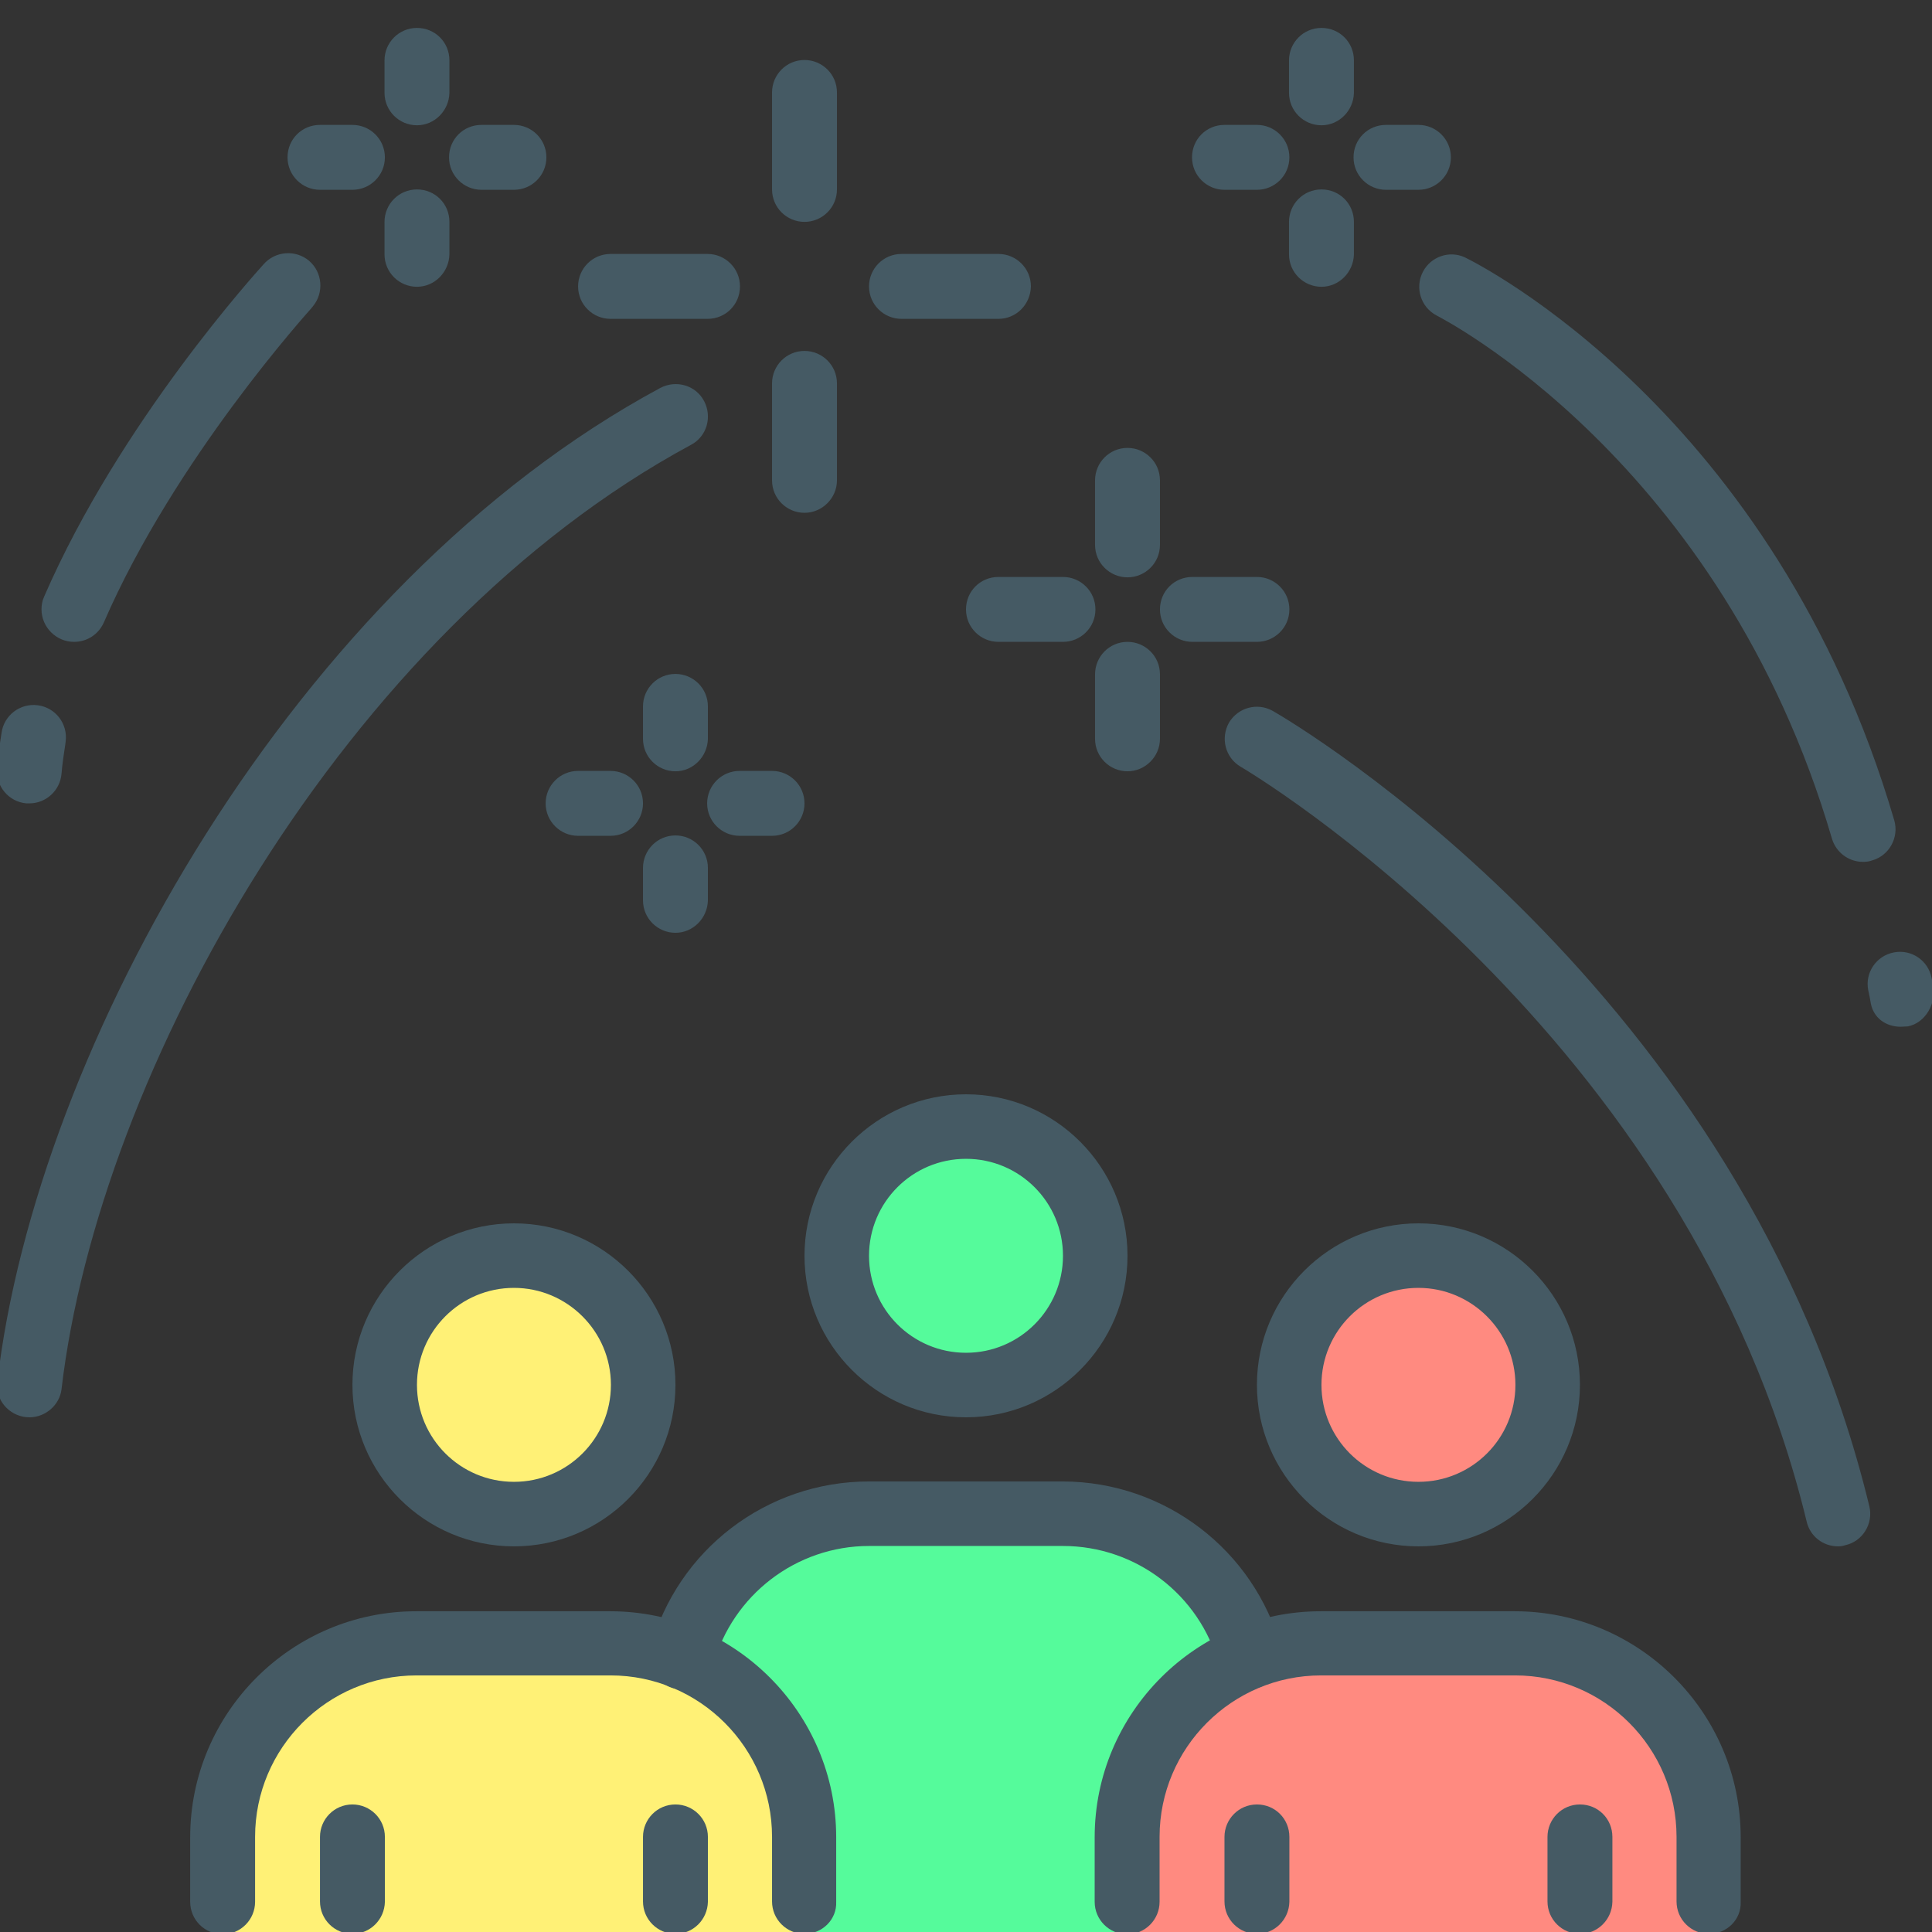
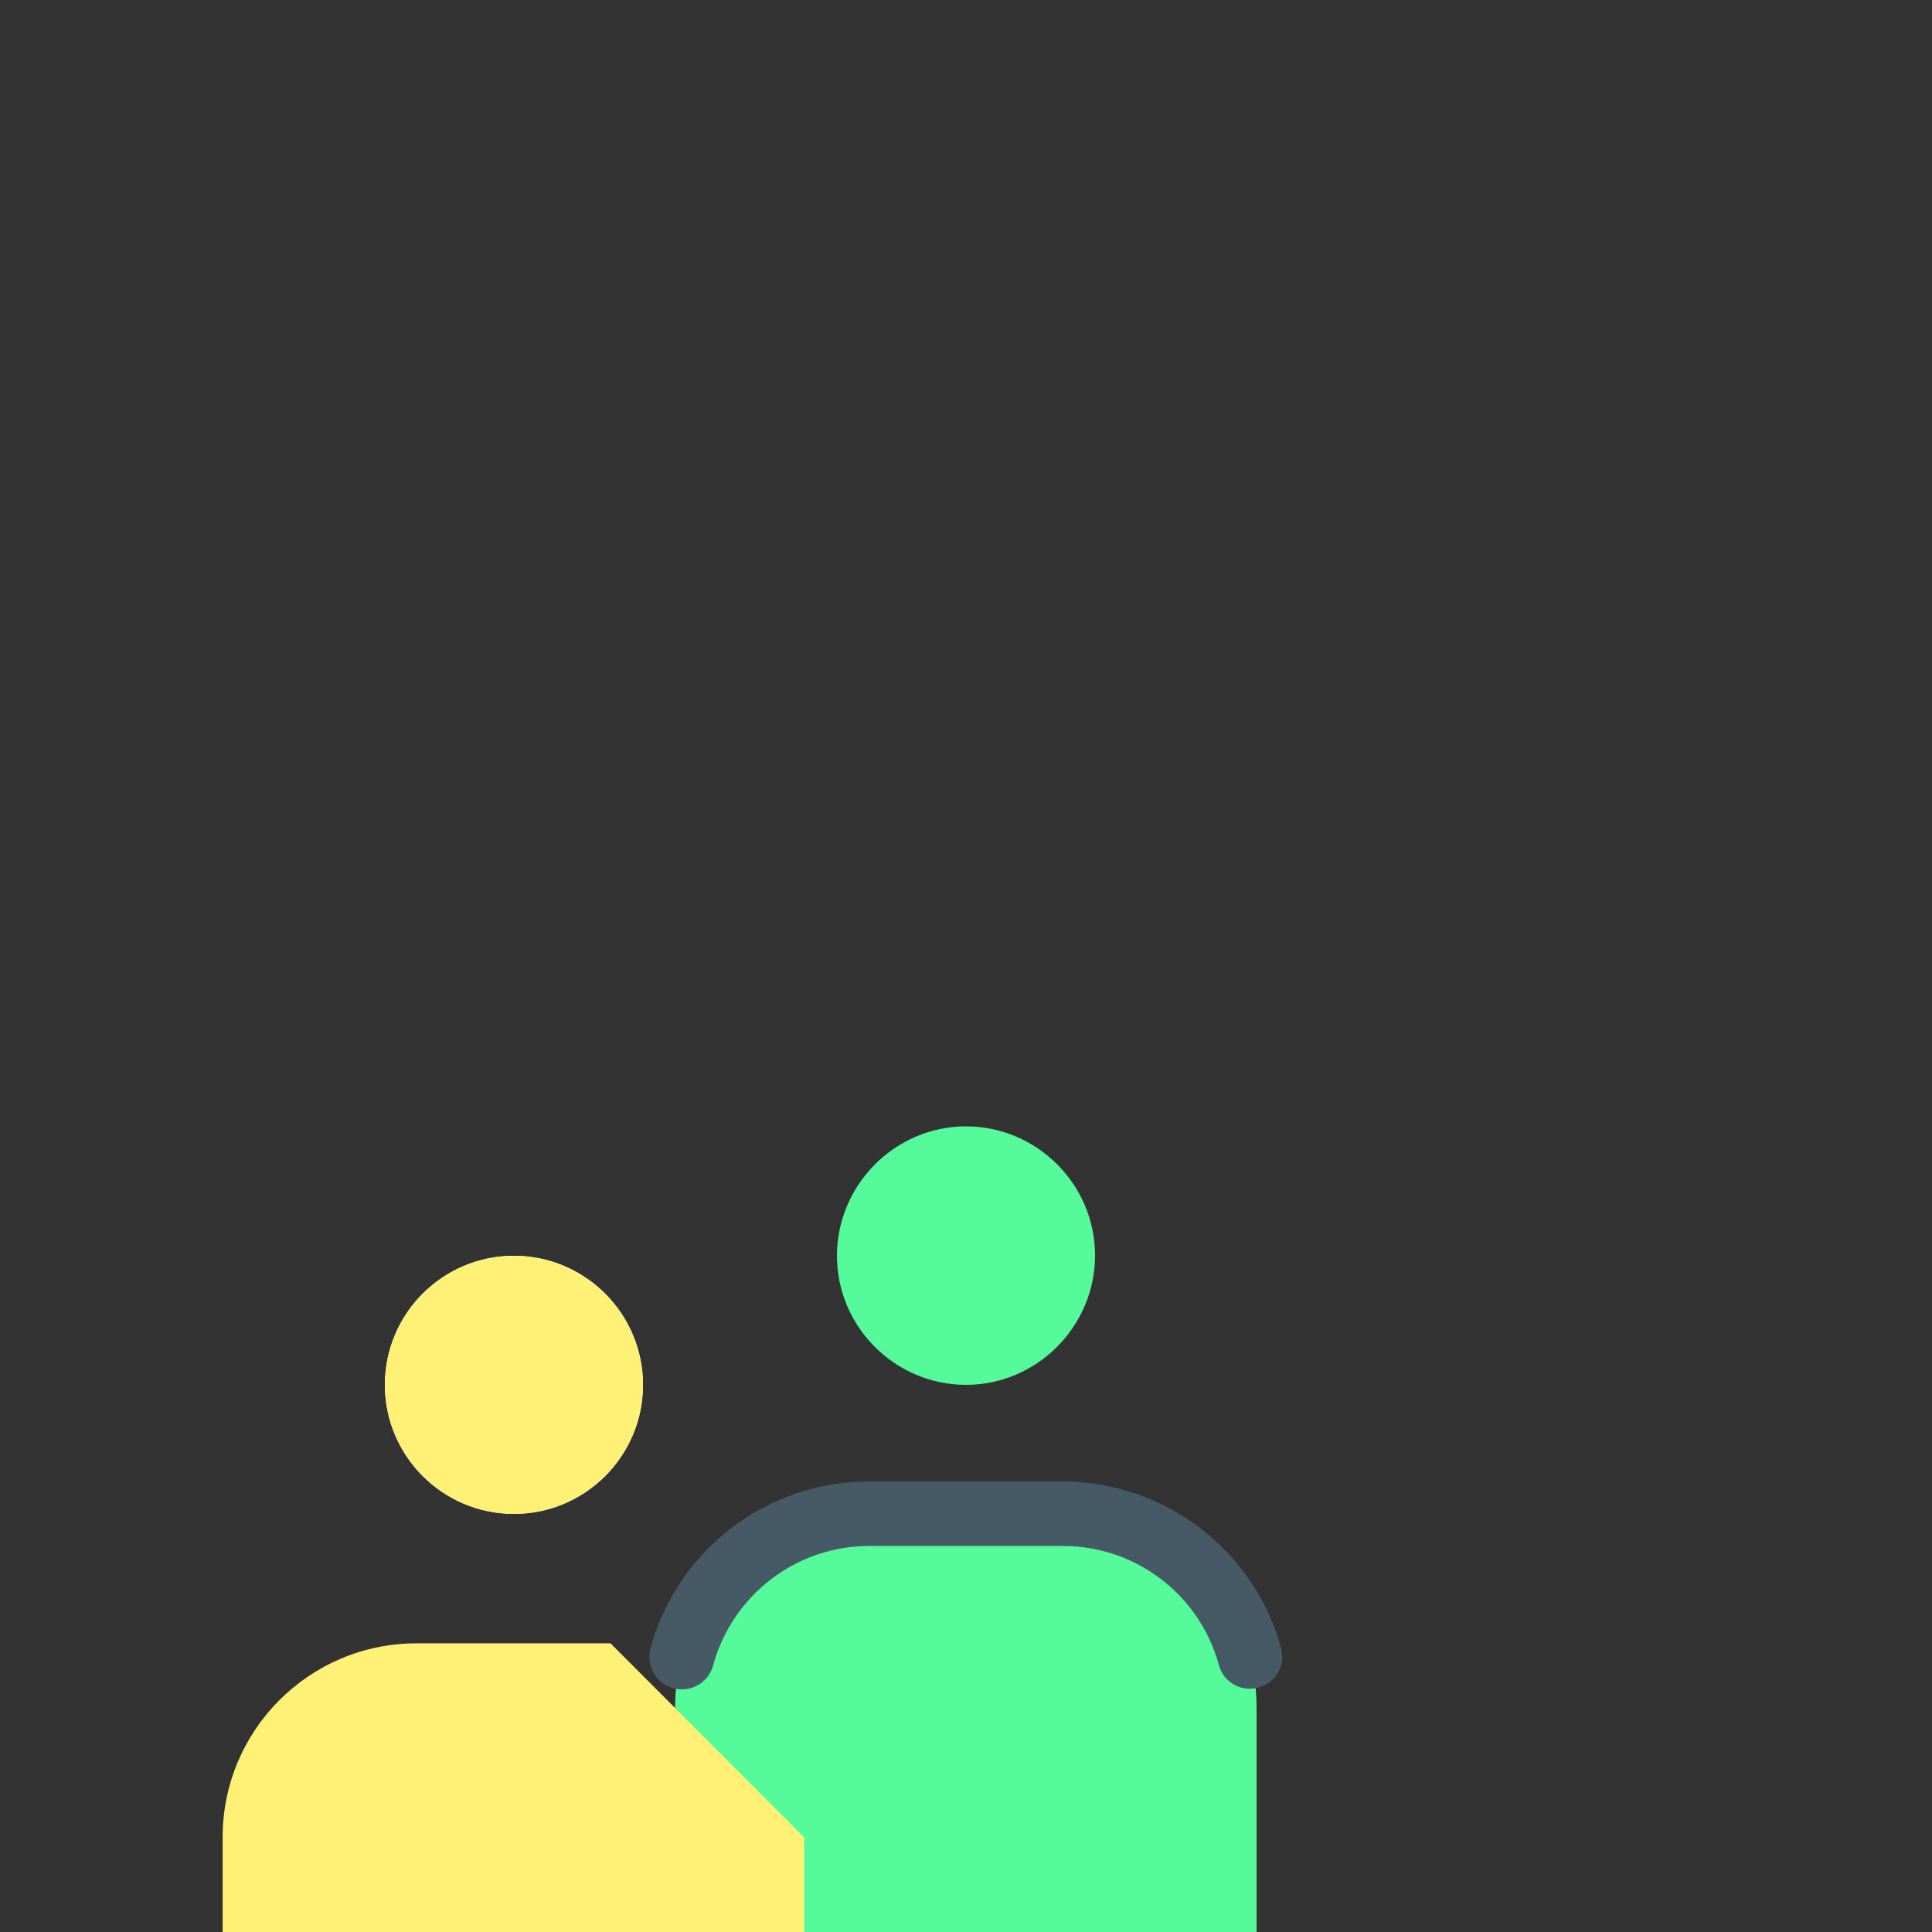
<svg xmlns="http://www.w3.org/2000/svg" version="1.1" id="Layer_1" x="0px" y="0px" viewBox="-383 171 512 512" style="enable-background:new -383 171 512 512;" xml:space="preserve">
  <rect x="-383" y="171" width="512" height="512" fill="#333333" stroke="none" />
  <style type="text/css">
	.st0{fill:#55FB9B;}
	.st1{fill:#FF8A80;}
	.st2{fill:#FFF176;}
	.st3{fill:#FFFFFF;}
	.st4{fill:#455A64;}
</style>
  <g>
    <path class="st0" d="M-101.3,572.2h-51.4c-28.4,0-51.4,23-51.4,51.4v59.9h154.1v-59.9C-49.9,595.4-73.1,572.2-101.3,572.2z" />
-     <path class="st1" d="M18.5,606.5h-51.4c-28.4,0-51.4,23-51.4,51.4v25.7H69.9v-25.7C69.9,629.6,46.8,606.5,18.5,606.5z" />
-     <circle class="st1" cx="-7.1" cy="538" r="34.2" />
-     <path class="st2" d="M-221.2,606.5h-51.4c-28.4,0-51.4,23-51.4,51.4v25.7h154.1v-25.7C-169.8,629.6-192.9,606.5-221.2,606.5z" />
+     <path class="st2" d="M-221.2,606.5h-51.4c-28.4,0-51.4,23-51.4,51.4v25.7h154.1v-25.7z" />
    <circle class="st3" cx="-246.8" cy="538" r="34.2" />
    <path class="st0" d="M-127,469.5c18.8,0,34.2,15.4,34.2,34.2S-108.2,538-127,538s-34.2-15.4-34.2-34.2S-145.8,469.5-127,469.5z" />
    <path class="st2" d="M-246.8,503.8c18.8,0,34.2,15.4,34.2,34.2s-15.4,34.2-34.2,34.2s-34.2-15.4-34.2-34.2   S-265.7,503.8-246.8,503.8z" />
-     <path class="st4" d="M110.7,399.4c-3.8,0-7.1-2.5-8.2-6.1C73.1,292.7-1.6,255-2.3,254.6c-4.2-2.2-5.8-7.4-3.6-11.6   c2.1-4,7-5.7,11.1-3.8c3.3,1.6,82.1,41,113.8,149.2c1.3,4.5-1.3,9.3-5.8,10.6C112.4,399.3,111.6,399.4,110.7,399.4z M120.7,443.1   c-3.8,0-7.1-2.2-7.9-6.1l-0.3-1.7l-0.4-1.9c-0.9-4.6,2.1-9.1,6.8-10c4.6-0.9,9.1,2.1,10,6.8l0.4,2c0.9,4.6-2,9.9-6.7,10.8   C122,443,121.4,443.1,120.7,443.1L120.7,443.1z M-246.8,221.3h-8.6c-4.7,0-8.6-3.8-8.6-8.6s3.8-8.6,8.6-8.6h8.6   c4.7,0,8.6,3.8,8.6,8.6S-242.1,221.3-246.8,221.3z M-289.6,221.3h-8.6c-4.7,0-8.6-3.8-8.6-8.6s3.8-8.6,8.6-8.6h8.6   c4.7,0,8.6,3.8,8.6,8.6S-284.9,221.3-289.6,221.3z M-272.5,247c-4.7,0-8.6-3.8-8.6-8.6v-8.6c0-4.7,3.8-8.6,8.6-8.6s8.6,3.8,8.6,8.6   v8.6C-264,243.1-267.8,247-272.5,247z M-272.5,204.2c-4.7,0-8.6-3.8-8.6-8.6V187c0-4.7,3.8-8.6,8.6-8.6s8.6,3.8,8.6,8.6v8.6   C-264,200.3-267.8,204.2-272.5,204.2z M-178.4,392.5h-8.6c-4.7,0-8.6-3.8-8.6-8.6c0-4.7,3.8-8.6,8.6-8.6h8.6c4.7,0,8.6,3.8,8.6,8.6   C-169.8,388.6-173.6,392.5-178.4,392.5z M-221.2,392.5h-8.6c-4.7,0-8.6-3.8-8.6-8.6c0-4.7,3.8-8.6,8.6-8.6h8.6   c4.7,0,8.6,3.8,8.6,8.6C-212.6,388.6-216.4,392.5-221.2,392.5z M-204,418.2c-4.7,0-8.6-3.8-8.6-8.6V401c0-4.7,3.8-8.6,8.6-8.6   c4.7,0,8.6,3.8,8.6,8.6v8.6C-195.5,414.3-199.3,418.2-204,418.2z M-204,375.4c-4.7,0-8.6-3.8-8.6-8.6v-8.6c0-4.7,3.8-8.6,8.6-8.6   c4.7,0,8.6,3.8,8.6,8.6v8.6C-195.5,371.5-199.3,375.4-204,375.4z M-7.1,221.3h-8.6c-4.7,0-8.6-3.8-8.6-8.6s3.8-8.6,8.6-8.6h8.6   c4.7,0,8.6,3.8,8.6,8.6S-2.4,221.3-7.1,221.3z M-49.9,221.3h-8.6c-4.7,0-8.6-3.8-8.6-8.6s3.8-8.6,8.6-8.6h8.6   c4.7,0,8.6,3.8,8.6,8.6S-45.2,221.3-49.9,221.3z M-32.8,247c-4.7,0-8.6-3.8-8.6-8.6v-8.6c0-4.7,3.8-8.6,8.6-8.6s8.6,3.8,8.6,8.6   v8.6C-24.3,243.1-28.1,247-32.8,247z M-32.8,204.2c-4.7,0-8.6-3.8-8.6-8.6V187c0-4.7,3.8-8.6,8.6-8.6s8.6,3.8,8.6,8.6v8.6   C-24.3,200.3-28.1,204.2-32.8,204.2z M104.1,580.8c-4,0-7.4-2.7-8.3-6.5C64.3,444-53,374.9-54.2,374.2c-4.1-2.4-5.4-7.6-3.1-11.7   c2.4-4,7.5-5.4,11.6-3.1c5.1,2.9,124.8,73.3,158.1,210.8c1.1,4.6-1.8,9.3-6.4,10.3C105.4,580.7,104.8,580.8,104.1,580.8z    M-49.9,341.1h-17.1c-4.7,0-8.6-3.8-8.6-8.6s3.8-8.6,8.6-8.6h17.1c4.7,0,8.6,3.8,8.6,8.6S-45.2,341.1-49.9,341.1z M-101.3,341.1   h-17.1c-4.7,0-8.6-3.8-8.6-8.6s3.8-8.6,8.6-8.6h17.1c4.7,0,8.6,3.8,8.6,8.6S-96.6,341.1-101.3,341.1z M-84.2,375.4   c-4.7,0-8.6-3.8-8.6-8.6v-17.1c0-4.7,3.8-8.6,8.6-8.6c4.7,0,8.6,3.8,8.6,8.6v17.1C-75.6,371.5-79.5,375.4-84.2,375.4z M-84.2,324   c-4.7,0-8.6-3.8-8.6-8.6v-17.1c0-4.7,3.8-8.6,8.6-8.6c4.7,0,8.6,3.8,8.6,8.6v17.1C-75.6,320.2-79.5,324-84.2,324z M-375.2,546.6   c-4.7,0-8.6-3.8-8.6-8.5c0-0.3,0-0.7,0.1-1c10.3-88.4,78.8-211.1,175.7-263.3c4.2-2.2,9.4-0.7,11.6,3.5c2.2,4.2,0.7,9.4-3.5,11.6   l0,0c-91.9,49.6-157,166.2-166.8,250.3C-367.2,543.3-370.9,546.6-375.2,546.6L-375.2,546.6z M-195.5,255.5h-25.7   c-4.7,0-8.6-3.8-8.6-8.6c0-4.7,3.8-8.6,8.6-8.6h25.7c4.7,0,8.6,3.8,8.6,8.6C-186.9,251.7-190.7,255.5-195.5,255.5z M-118.4,255.5   h-25.7c-4.7,0-8.6-3.8-8.6-8.6c0-4.7,3.8-8.6,8.6-8.6h25.7c4.7,0,8.6,3.8,8.6,8.6C-109.9,251.7-113.7,255.5-118.4,255.5z    M-169.8,306.9c-4.7,0-8.6-3.8-8.6-8.6v-25.7c0-4.7,3.8-8.6,8.6-8.6c4.7,0,8.6,3.8,8.6,8.6v25.7   C-161.2,303-165.1,306.9-169.8,306.9z M-169.8,229.8c-4.7,0-8.6-3.8-8.6-8.6v-25.7c0-4.7,3.8-8.6,8.6-8.6c4.7,0,8.6,3.8,8.6,8.6   v25.7C-161.2,226-165.1,229.8-169.8,229.8z M-375.2,383.9c-0.3,0-0.5,0-0.8,0c-4.7-0.4-8.2-4.6-7.8-9.3c0.3-3.1,0.7-6.2,1.2-9.3   c0.6-4.7,4.9-8,9.6-7.4c4.7,0.6,8,4.9,7.4,9.6c0,0.3-0.1,0.5-0.1,0.8c-0.4,2.6-0.8,5.2-1,7.8C-367.1,380.5-370.8,383.9-375.2,383.9   L-375.2,383.9z M-363.4,341.1c-4.7,0-8.6-3.9-8.6-8.6c0-1.2,0.2-2.3,0.7-3.4c20.1-46.3,56.6-86.3,58.1-88c3.1-3.6,8.5-4,12.1-1   c3.6,3.1,4,8.5,1,12.1c-0.1,0.2-0.3,0.3-0.4,0.5c-0.3,0.4-36.1,39.7-55,83.3C-356.9,339.1-359.9,341.1-363.4,341.1L-363.4,341.1z    M-204,683.5c-4.7,0-8.6-3.8-8.6-8.6v-17.1c0-4.7,3.8-8.6,8.6-8.6c4.7,0,8.6,3.8,8.6,8.6V675C-195.5,679.7-199.3,683.5-204,683.5z    M-289.6,683.5c-4.7,0-8.6-3.8-8.6-8.6v-17.1c0-4.7,3.8-8.6,8.6-8.6c4.7,0,8.6,3.8,8.6,8.6V675   C-281.1,679.7-284.9,683.5-289.6,683.5z M35.7,683.5c-4.7,0-8.6-3.8-8.6-8.6v-17.1c0-4.7,3.8-8.6,8.6-8.6s8.6,3.8,8.6,8.6V675   C44.2,679.7,40.4,683.5,35.7,683.5z M-49.9,683.5c-4.7,0-8.6-3.8-8.6-8.6v-17.1c0-4.7,3.8-8.6,8.6-8.6s8.6,3.8,8.6,8.6V675   C-41.4,679.7-45.2,683.5-49.9,683.5z M-127,546.6c-23.6,0-42.8-19.2-42.8-42.8c0-23.6,19.2-42.8,42.8-42.8s42.8,19.2,42.8,42.8   C-84.2,527.4-103.4,546.6-127,546.6z M-127,478.1c-14.2,0-25.7,11.5-25.7,25.7s11.5,25.7,25.7,25.7s25.7-11.5,25.7-25.7   S-112.8,478.1-127,478.1z M-7.1,580.8c-23.6,0-42.8-19.2-42.8-42.8s19.2-42.8,42.8-42.8s42.8,19.2,42.8,42.8S16.5,580.8-7.1,580.8z    M-7.1,512.3c-14.2,0-25.7,11.5-25.7,25.7s11.5,25.7,25.7,25.7s25.7-11.5,25.7-25.7S7,512.3-7.1,512.3z" />
-     <path class="st4" d="M69.9,683.5c-4.7,0-8.6-3.8-8.6-8.6v-17.1c0-23.6-19.2-42.8-42.8-42.8h-51.4c-23.6,0-42.8,19.2-42.8,42.8V675   c0,4.7-3.8,8.6-8.6,8.6c-4.7,0-8.6-3.8-8.6-8.6v-17.1c0-33,26.9-59.9,59.9-59.9h51.4c33,0,59.9,26.9,59.9,59.9V675   C78.5,679.7,74.6,683.5,69.9,683.5z M-246.8,580.8c-23.6,0-42.8-19.2-42.8-42.8s19.2-42.8,42.8-42.8S-204,514.4-204,538   S-223.2,580.8-246.8,580.8z M-246.8,512.3c-14.2,0-25.7,11.5-25.7,25.7s11.5,25.7,25.7,25.7s25.7-11.5,25.7-25.7   S-232.7,512.3-246.8,512.3z M-169.8,683.5c-4.7,0-8.6-3.8-8.6-8.6v-17.1c0-23.6-19.2-42.8-42.8-42.8h-51.4   c-23.6,0-42.8,19.2-42.8,42.8V675c0,4.7-3.8,8.6-8.6,8.6c-4.7,0-8.6-3.8-8.6-8.6v-17.1c0-33,26.9-59.9,59.9-59.9h51.4   c33,0,59.9,26.9,59.9,59.9V675C-161.2,679.7-165.1,683.5-169.8,683.5z" />
    <path class="st4" d="M-202.3,618.7c-4.7,0-8.6-3.8-8.6-8.6c0-0.8,0.1-1.5,0.3-2.3c7.1-26.1,30.8-44.2,57.9-44.2h51.4   c27,0.1,50.6,18.1,57.8,44.1c1.3,4.6-1.4,9.3-6,10.5c-4.6,1.3-9.3-1.4-10.5-6c-5.1-18.6-22-31.5-41.3-31.5h-51.4   c-19.3,0-36.2,13-41.3,31.6C-195,616.1-198.4,618.7-202.3,618.7L-202.3,618.7z" />
  </g>
</svg>